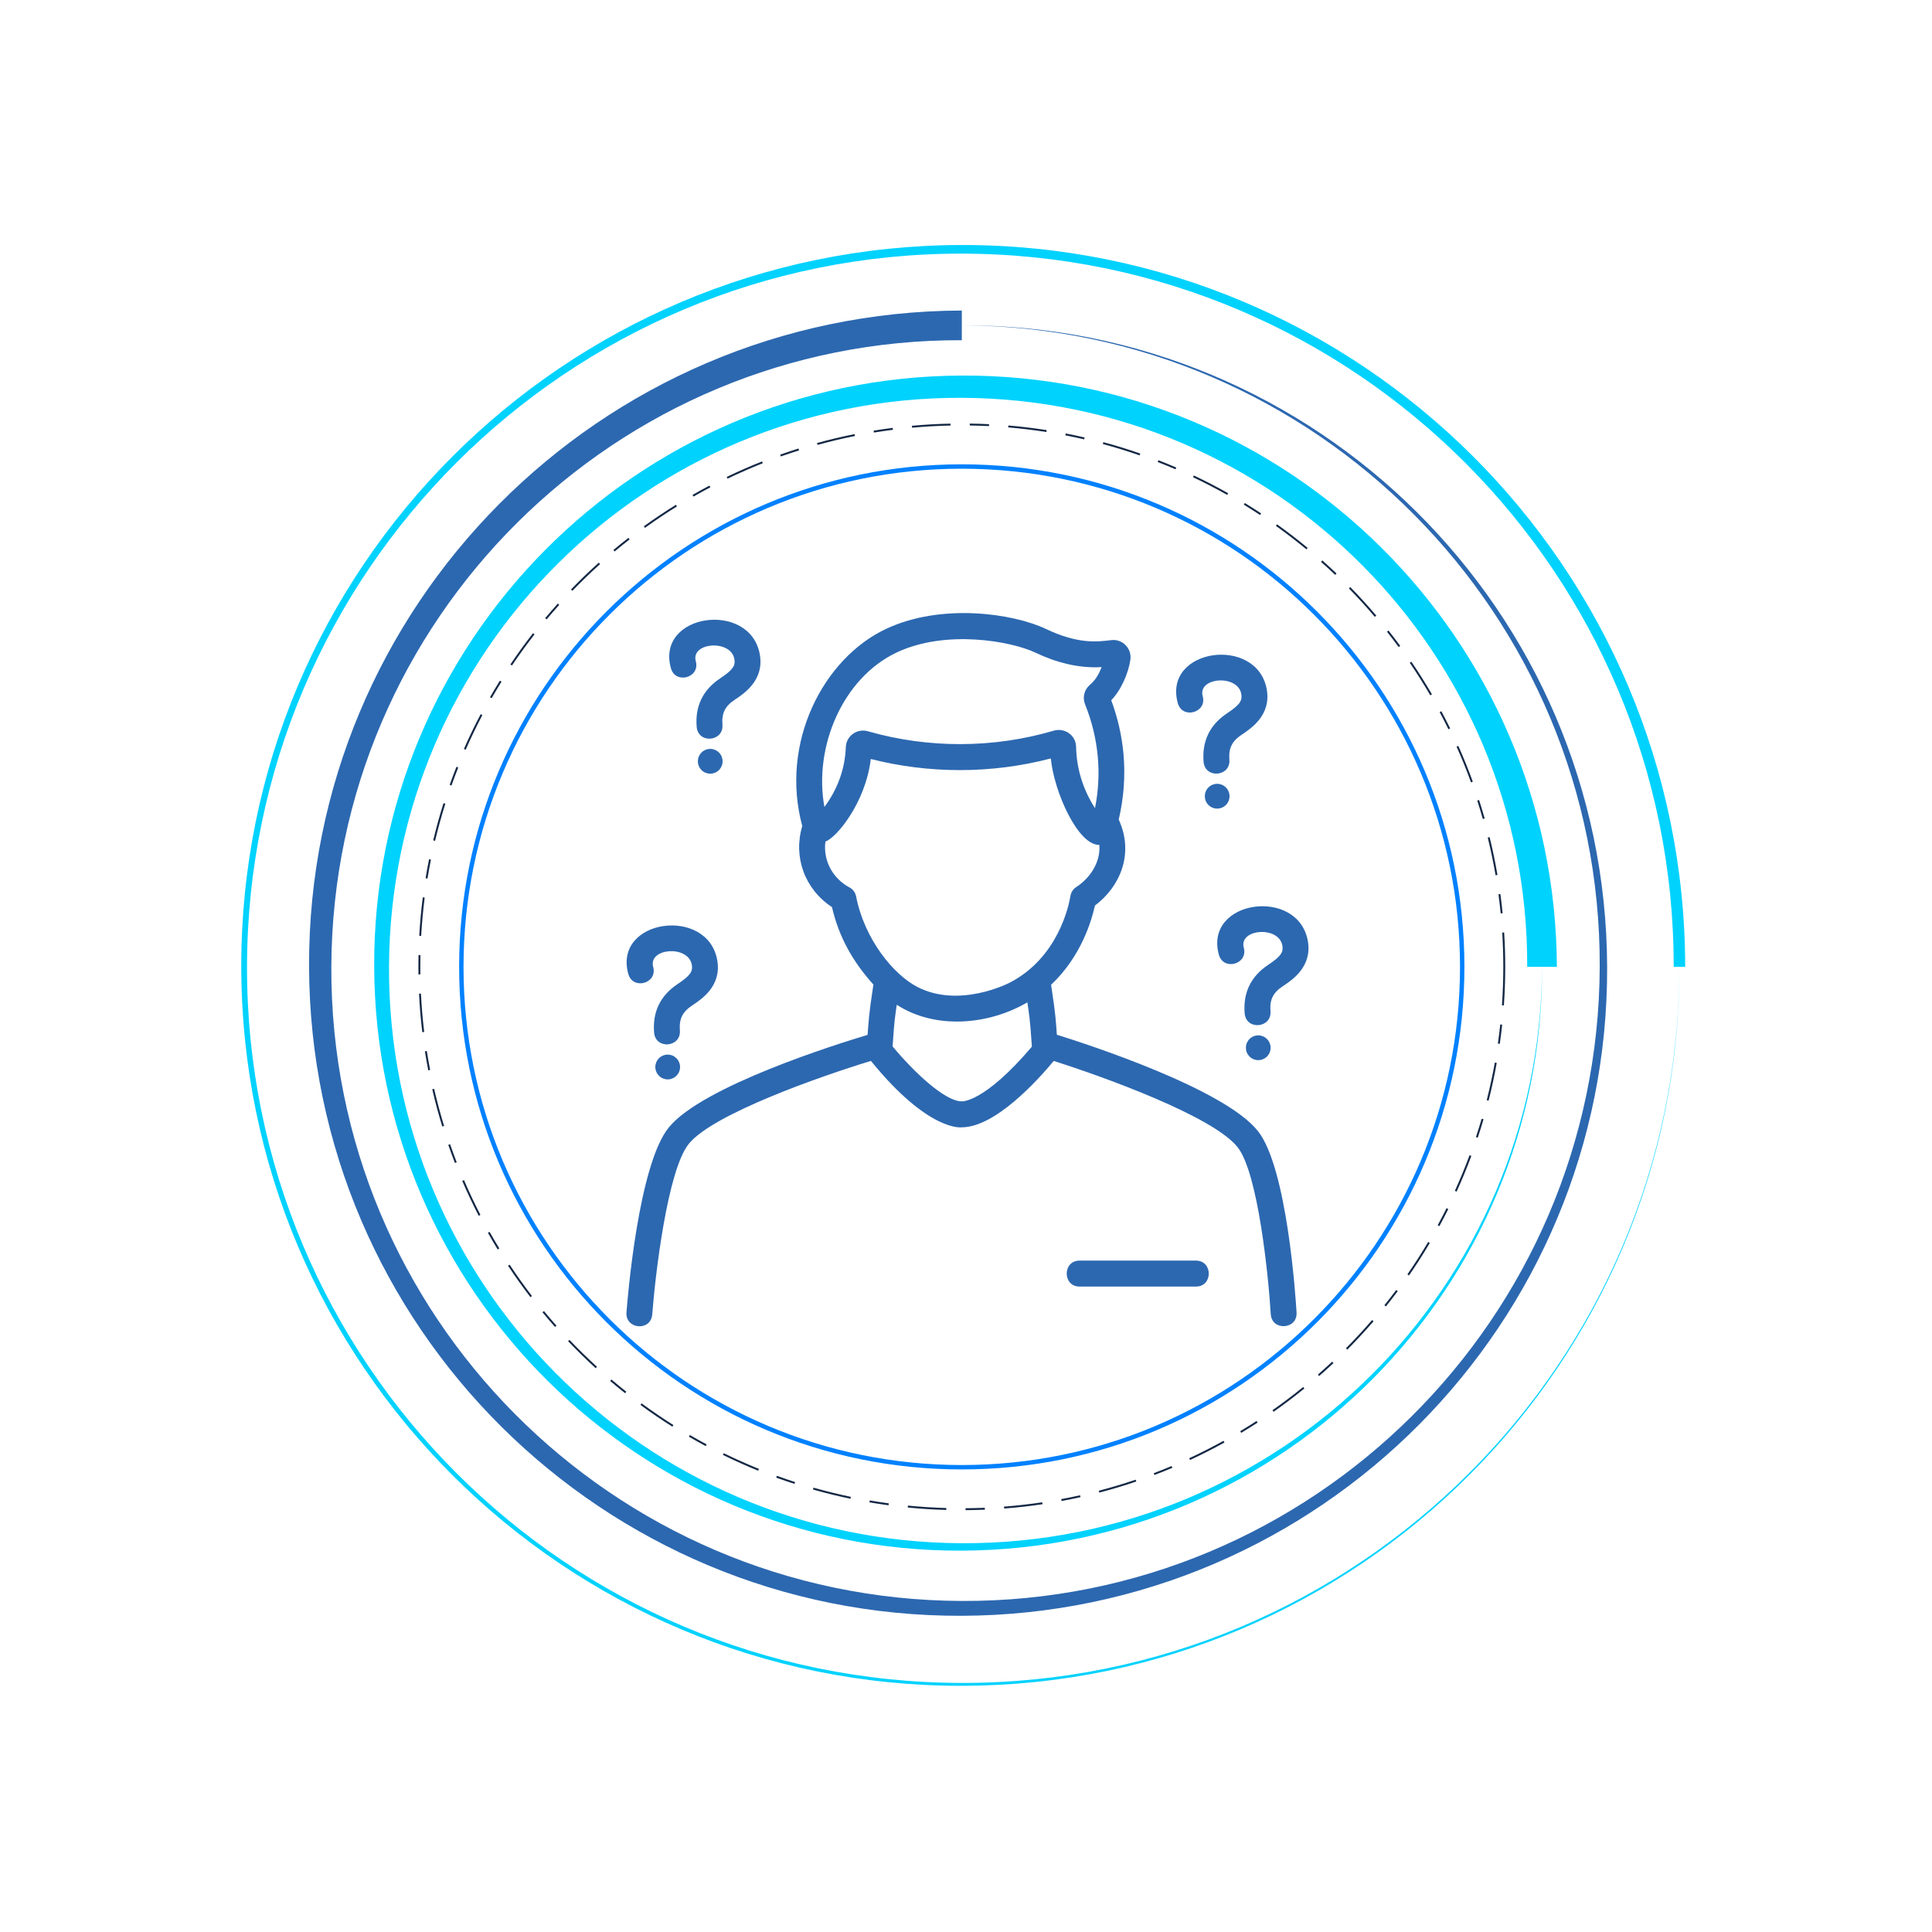
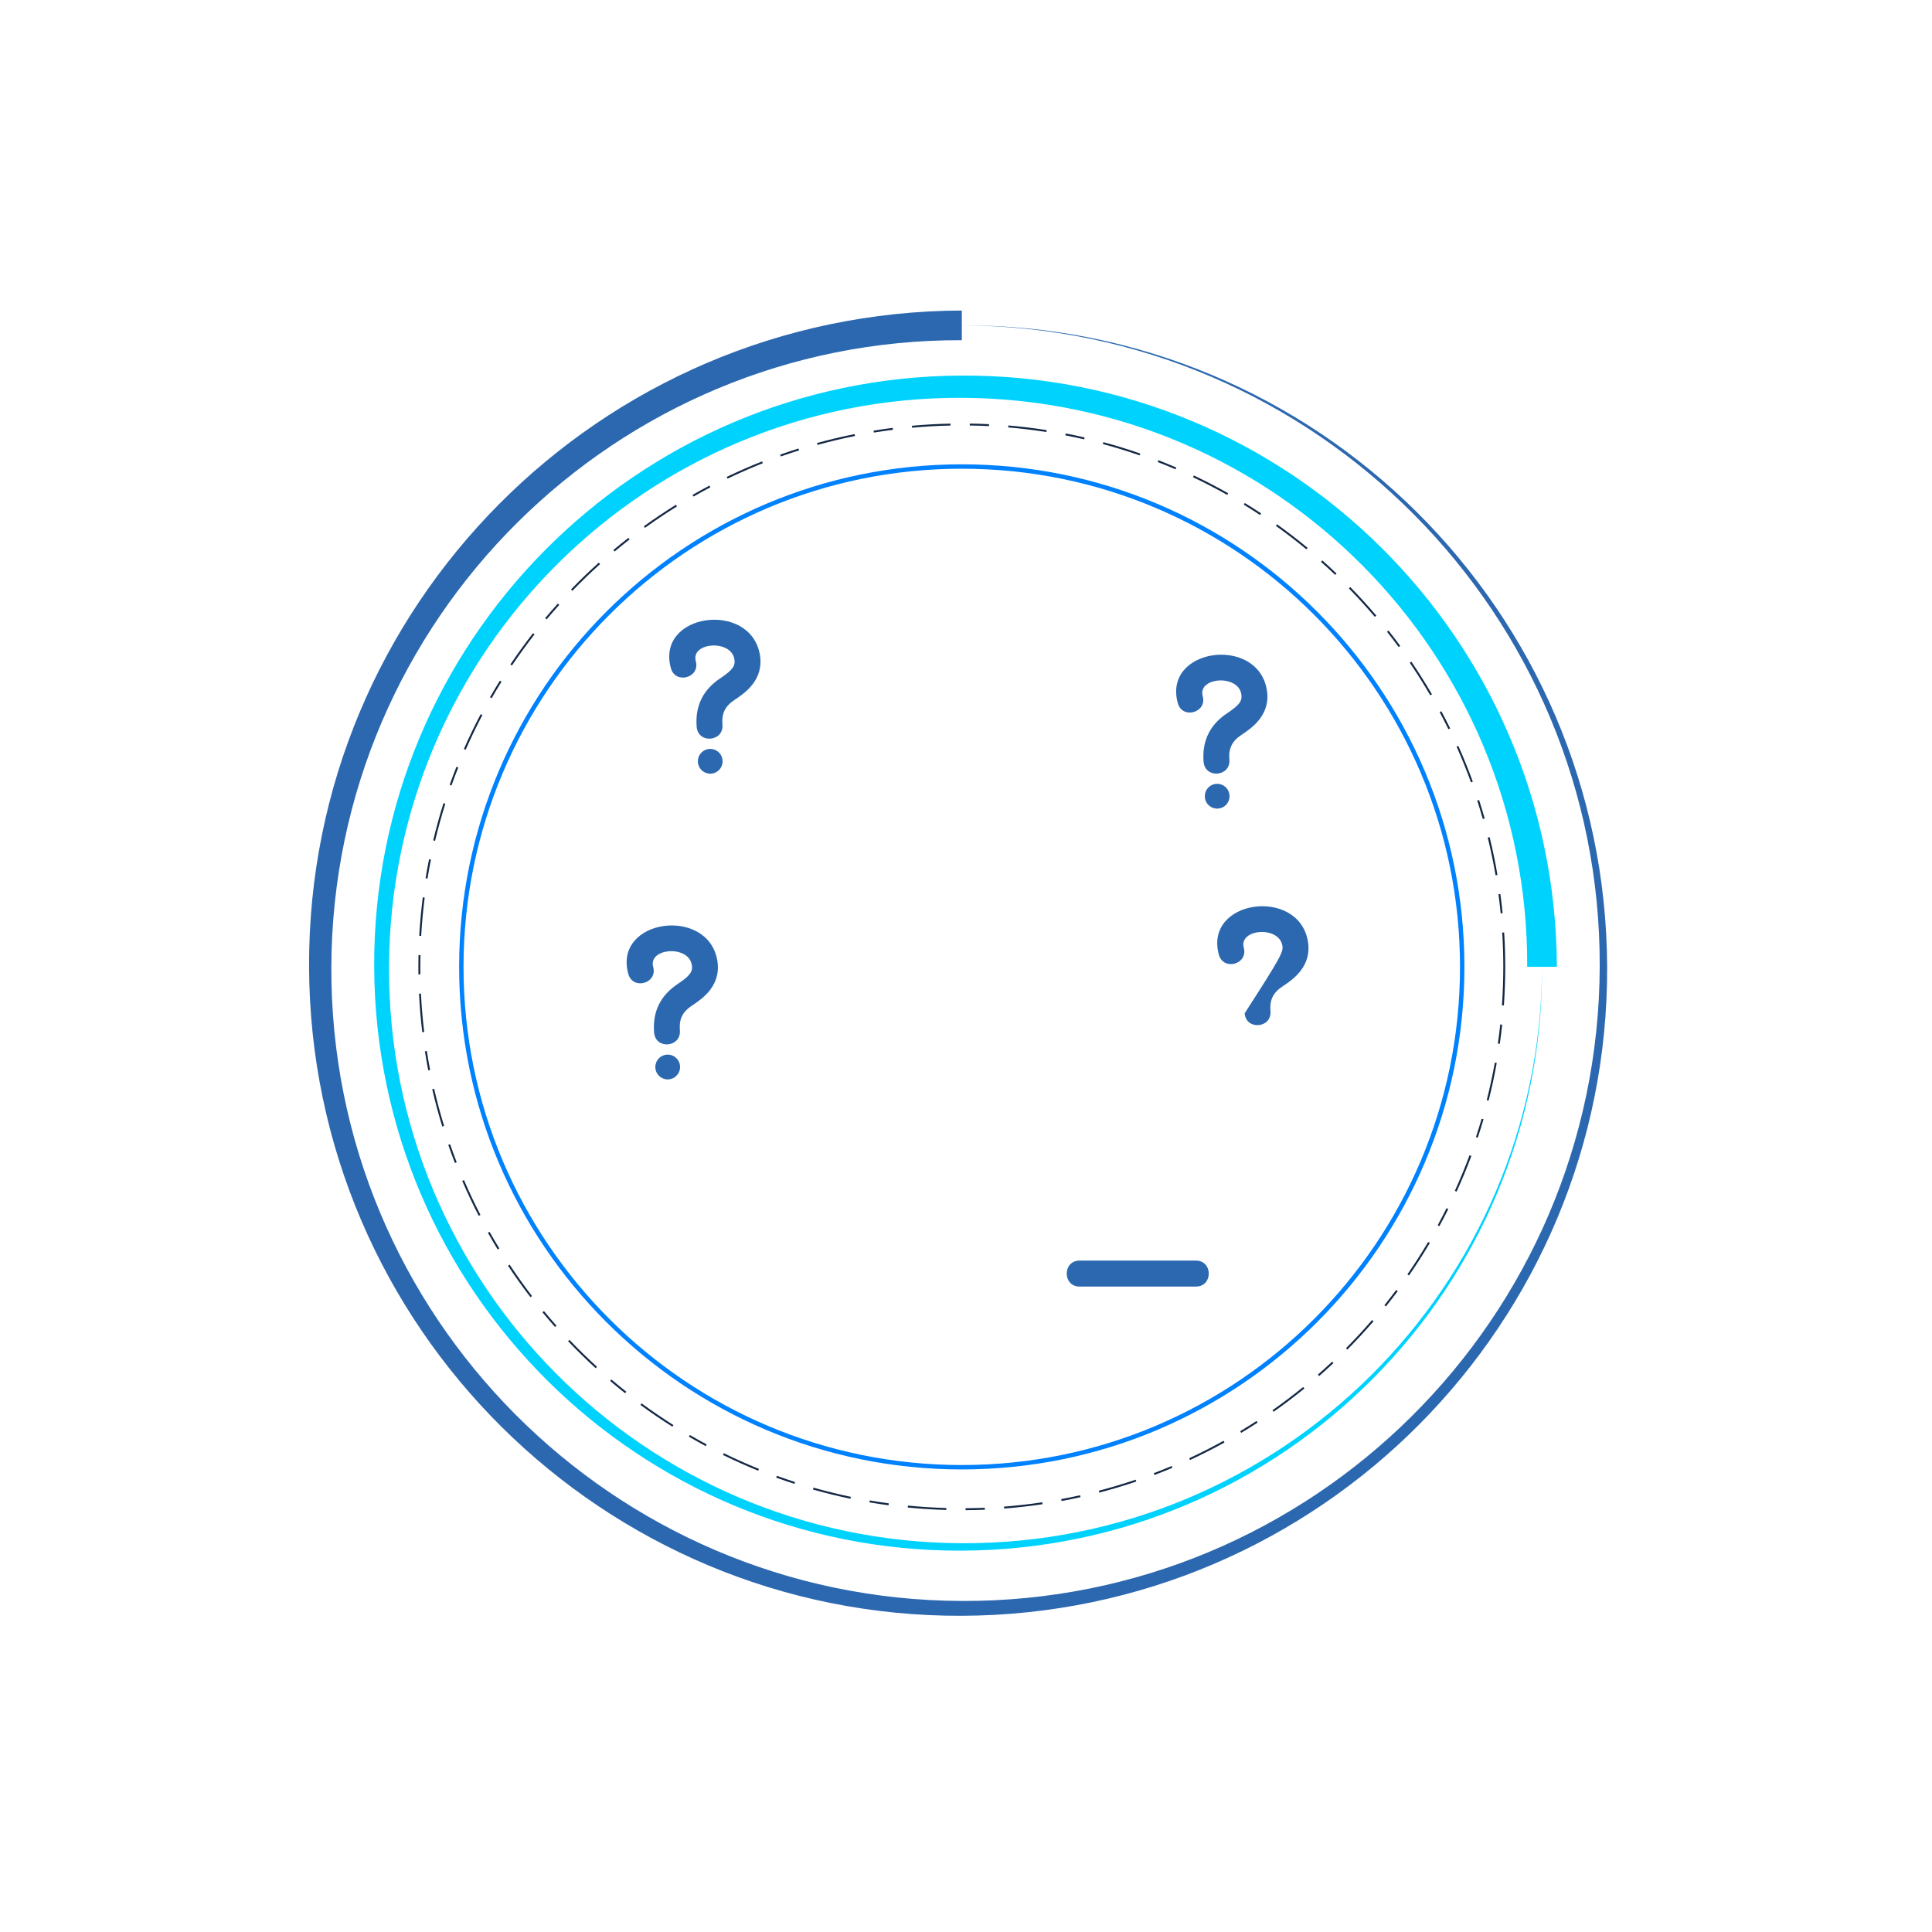
<svg xmlns="http://www.w3.org/2000/svg" width="500" zoomAndPan="magnify" viewBox="0 0 375 375" height="500" preserveAspectRatio="xMidYMid meet" version="1.0">
  <defs>
    <clipPath id="f979f21eb8">
-       <path d="M 46.664 47.488 L 327.164 47.488 L 327.164 327.238 L 46.664 327.238 Z M 46.664 47.488 " clip-rule="nonzero" />
-     </clipPath>
+       </clipPath>
  </defs>
  <path fill="#2c68b0" d="M 186.688 60.273 C 151.574 60.402 119.809 74.746 96.863 97.859 C 73.98 120.906 59.863 152.664 59.988 187.668 C 60.117 222.578 74.387 254.16 97.371 276.973 C 120.293 299.719 151.875 313.754 186.688 313.625 C 221.402 313.5 252.809 299.312 275.496 276.461 C 298.117 253.676 312.074 222.281 311.945 187.668 C 311.82 153.16 297.711 121.941 274.988 99.387 C 252.328 76.898 221.105 63.027 186.688 63.152 Z M 186.688 63.152 C 221.004 63.281 252.051 77.305 274.477 99.895 C 296.84 122.418 310.633 153.457 310.504 187.668 C 310.379 221.781 296.43 252.641 273.969 274.934 C 251.57 297.164 220.707 310.871 186.688 310.746 C 152.77 310.621 122.086 296.754 99.918 274.426 C 77.816 252.164 64.188 221.484 64.312 187.668 C 64.438 153.953 78.227 123.457 100.426 101.422 C 122.562 79.453 153.066 65.91 186.688 66.035 Z M 186.688 63.152 " fill-opacity="1" fill-rule="evenodd" />
  <path fill="#00d2fe" d="M 302.191 187.656 C 302.059 155.84 289.051 127.055 268.09 106.27 C 247.195 85.547 218.414 72.766 186.688 72.895 C 155.062 73.023 126.457 85.953 105.797 106.777 C 85.203 127.539 72.5 156.137 72.629 187.656 C 72.754 219.078 85.609 247.5 106.305 268.027 C 126.938 288.488 155.363 301.105 186.688 300.98 C 217.918 300.852 246.16 288.082 266.562 267.516 C 286.898 247.02 299.438 218.781 299.309 187.656 Z M 299.309 187.656 C 299.184 218.684 286.488 246.742 266.055 267.008 C 245.684 287.211 217.617 299.664 186.688 299.539 C 155.859 299.414 127.973 286.801 107.832 266.5 C 87.758 246.262 75.383 218.383 75.508 187.656 C 75.633 157.031 88.168 129.332 108.344 109.324 C 128.449 89.383 156.156 77.094 186.688 77.215 C 217.121 77.34 244.645 89.793 264.527 109.832 C 284.34 129.809 296.551 157.328 296.43 187.656 Z M 299.309 187.656 " fill-opacity="1" fill-rule="evenodd" />
  <path fill="#142845" d="M 191.148 292.656 C 189.91 292.707 188.664 292.738 187.414 292.746 L 187.418 293.121 C 188.672 293.113 189.922 293.082 191.164 293.031 Z M 183.68 292.707 C 181.172 292.637 178.688 292.477 176.227 292.234 L 176.188 292.605 C 178.656 292.852 181.152 293.012 183.668 293.082 Z M 202.301 291.594 C 199.855 291.961 197.379 292.242 194.879 292.434 L 194.906 292.809 C 197.418 292.613 199.902 292.332 202.355 291.965 Z M 172.516 291.801 C 171.277 291.633 170.047 291.445 168.82 291.234 L 168.758 291.605 C 169.988 291.816 171.223 292.004 172.465 292.172 Z M 209.645 290.23 C 208.434 290.5 207.215 290.75 205.984 290.977 L 206.055 291.348 C 207.285 291.117 208.512 290.867 209.727 290.594 Z M 165.152 290.539 C 162.703 290.027 160.285 289.43 157.898 288.754 L 157.797 289.113 C 160.191 289.793 162.617 290.391 165.078 290.906 Z M 220.434 287.207 C 218.082 288.004 215.695 288.719 213.277 289.352 L 213.371 289.715 C 215.801 289.078 218.195 288.359 220.551 287.562 Z M 154.324 287.668 C 153.137 287.281 151.961 286.879 150.793 286.453 L 150.664 286.805 C 151.836 287.23 153.02 287.637 154.211 288.023 Z M 227.414 284.555 C 226.27 285.039 225.113 285.5 223.945 285.945 L 224.078 286.293 C 225.25 285.848 226.41 285.383 227.559 284.902 Z M 147.305 285.113 C 144.992 284.176 142.715 283.16 140.488 282.066 L 140.32 282.398 C 142.559 283.5 144.844 284.52 147.164 285.461 Z M 237.488 279.66 C 235.316 280.863 233.094 281.992 230.832 283.043 L 230.988 283.383 C 233.262 282.328 235.488 281.195 237.672 279.988 Z M 137.164 280.359 C 136.062 279.77 134.977 279.164 133.902 278.539 L 133.715 278.859 C 134.793 279.488 135.883 280.098 136.984 280.691 Z M 243.895 275.812 C 242.852 276.492 241.793 277.152 240.727 277.793 L 240.918 278.113 C 241.992 277.469 243.051 276.809 244.098 276.125 Z M 130.707 276.602 C 128.598 275.27 126.539 273.867 124.535 272.395 L 124.312 272.695 C 126.324 274.172 128.391 275.582 130.508 276.918 Z M 252.945 269.215 C 251.016 270.785 249.027 272.289 246.988 273.723 L 247.203 274.027 C 249.25 272.59 251.242 271.082 253.18 269.504 Z M 121.566 270.129 C 120.59 269.355 119.625 268.566 118.676 267.762 L 118.434 268.047 C 119.387 268.855 120.352 269.648 121.332 270.422 Z M 258.57 264.301 C 257.66 265.152 256.738 265.988 255.801 266.809 L 256.047 267.09 C 256.988 266.266 257.914 265.43 258.824 264.574 Z M 115.875 265.293 C 114.035 263.613 112.254 261.871 110.535 260.066 L 110.266 260.324 C 111.988 262.137 113.773 263.883 115.621 265.57 Z M 266.32 256.215 C 264.695 258.102 263.004 259.93 261.246 261.699 L 261.516 261.961 C 263.273 260.188 264.973 258.352 266.605 256.461 Z M 108.012 257.316 C 107.184 256.383 106.375 255.438 105.582 254.477 L 105.293 254.715 C 106.09 255.68 106.902 256.629 107.73 257.562 Z M 270.996 250.391 C 270.25 251.387 269.488 252.371 268.711 253.344 L 269.004 253.578 C 269.785 252.605 270.547 251.613 271.297 250.613 Z M 103.254 251.555 C 101.742 249.582 100.297 247.551 98.922 245.473 L 98.609 245.68 C 99.988 247.766 101.438 249.801 102.961 251.781 Z M 277.207 241.066 C 275.934 243.215 274.59 245.312 273.176 247.355 L 273.484 247.57 C 274.902 245.516 276.254 243.414 277.527 241.258 Z M 96.918 242.32 C 96.27 241.258 95.641 240.184 95.027 239.098 L 94.703 239.281 C 95.316 240.371 95.949 241.449 96.598 242.516 Z M 280.777 234.508 C 280.223 235.625 279.645 236.727 279.051 237.82 L 279.379 238 C 279.977 236.902 280.555 235.797 281.113 234.676 Z M 93.254 235.812 C 92.113 233.605 91.047 231.352 90.062 229.059 L 89.719 229.207 C 90.707 231.508 91.777 233.77 92.922 235.984 Z M 285.238 224.234 C 284.367 226.578 283.418 228.879 282.387 231.137 L 282.727 231.293 C 283.762 229.027 284.715 226.715 285.59 224.367 Z M 88.648 225.602 C 88.199 224.441 87.77 223.273 87.363 222.094 L 87.008 222.219 C 87.418 223.398 87.852 224.574 88.301 225.734 Z M 287.59 217.145 C 287.238 218.344 286.867 219.531 286.477 220.711 L 286.832 220.828 C 287.227 219.645 287.598 218.453 287.949 217.25 Z M 86.199 218.547 C 85.473 216.176 84.824 213.77 84.262 211.332 L 83.898 211.418 C 84.461 213.863 85.113 216.277 85.844 218.656 Z M 290.148 206.242 C 289.707 208.707 289.18 211.141 288.574 213.543 L 288.934 213.637 C 289.547 211.227 290.074 208.781 290.516 206.309 Z M 83.488 207.68 C 83.254 206.461 83.039 205.234 82.848 204 L 82.477 204.059 C 82.668 205.297 82.887 206.527 83.121 207.75 Z M 291.199 198.848 C 291.066 200.09 290.914 201.324 290.738 202.555 L 291.109 202.605 C 291.285 201.375 291.441 200.133 291.57 198.887 Z M 82.336 200.301 C 82.039 197.844 81.828 195.363 81.707 192.855 L 81.336 192.875 C 81.457 195.391 81.668 197.879 81.965 200.344 Z M 291.789 187.453 L 291.789 187.664 C 291.789 190.172 291.699 192.664 291.527 195.129 L 291.902 195.152 C 292.07 192.758 292.156 190.34 292.164 187.898 L 292.164 187.664 C 292.164 185.422 292.094 183.195 291.953 180.988 L 291.582 181.012 C 291.715 183.141 291.785 185.289 291.789 187.453 Z M 81.59 189.125 C 81.586 188.637 81.582 188.152 81.582 187.664 C 81.582 186.902 81.59 186.145 81.605 185.387 L 81.23 185.379 C 81.215 186.141 81.207 186.898 81.207 187.664 C 81.207 188.152 81.211 188.641 81.219 189.129 Z M 81.75 181.656 C 81.891 179.152 82.121 176.672 82.434 174.219 L 82.062 174.172 C 81.75 176.633 81.52 179.125 81.375 181.637 Z M 290.852 173.578 C 291.016 174.809 291.16 176.047 291.281 177.289 L 291.656 177.254 C 291.531 176.004 291.387 174.762 291.223 173.531 Z M 82.977 170.523 C 83.176 169.293 83.402 168.066 83.645 166.848 L 83.281 166.777 C 83.035 167.996 82.809 169.227 82.605 170.461 Z M 288.77 162.574 C 289.359 164.98 289.867 167.418 290.289 169.887 L 290.656 169.824 C 290.234 167.348 289.727 164.898 289.133 162.484 Z M 84.449 163.203 C 85.031 160.77 85.695 158.367 86.441 156.004 L 86.086 155.891 C 85.336 158.266 84.668 160.672 84.086 163.113 Z M 286.73 155.391 C 287.113 156.57 287.473 157.762 287.812 158.965 L 288.176 158.859 C 287.832 157.656 287.469 156.461 287.086 155.273 Z M 87.633 152.465 C 88.051 151.289 88.488 150.125 88.949 148.969 L 88.598 148.832 C 88.141 149.988 87.699 151.16 87.281 152.34 Z M 282.723 144.93 C 283.734 147.199 284.668 149.508 285.52 151.855 L 285.871 151.73 C 285.016 149.371 284.078 147.055 283.062 144.777 Z M 90.387 145.523 C 91.391 143.234 92.473 140.992 93.629 138.793 L 93.301 138.621 C 92.137 140.824 91.051 143.078 90.043 145.371 Z M 279.438 138.223 C 280.023 139.32 280.59 140.43 281.141 141.547 L 281.477 141.383 C 280.926 140.262 280.355 139.148 279.766 138.047 Z M 95.43 135.52 C 96.051 134.441 96.688 133.371 97.344 132.312 L 97.027 132.117 C 96.367 133.176 95.727 134.25 95.105 135.336 Z M 273.637 128.641 C 275.035 130.699 276.363 132.805 277.617 134.961 L 277.941 134.773 C 276.684 132.609 275.352 130.496 273.945 128.43 Z M 99.371 129.176 C 100.762 127.109 102.223 125.09 103.754 123.129 L 103.457 122.898 C 101.922 124.867 100.457 126.891 99.062 128.969 Z M 269.219 122.621 C 269.988 123.598 270.742 124.586 271.48 125.594 L 271.781 125.371 C 271.043 124.363 270.285 123.367 269.512 122.391 Z M 106.102 120.223 C 106.902 119.27 107.719 118.328 108.551 117.406 L 108.273 117.152 C 107.438 118.082 106.617 119.027 105.816 119.984 Z M 261.82 114.211 C 263.559 115.988 265.238 117.832 266.852 119.73 L 267.137 119.488 C 265.52 117.582 263.836 115.734 262.086 113.949 Z M 111.102 114.672 C 112.832 112.883 114.625 111.152 116.477 109.488 L 116.227 109.211 C 114.367 110.879 112.566 112.617 110.832 114.414 Z M 256.41 109.059 C 257.344 109.883 258.258 110.727 259.16 111.586 L 259.418 111.316 C 258.516 110.453 257.594 109.605 256.66 108.777 Z M 119.301 107.043 C 120.254 106.242 121.223 105.461 122.207 104.695 L 121.977 104.398 C 120.988 105.168 120.016 105.953 119.059 106.754 Z M 247.652 102.074 C 249.68 103.523 251.656 105.043 253.574 106.629 L 253.812 106.34 C 251.887 104.75 249.906 103.227 247.871 101.77 Z M 125.191 102.453 C 127.207 100.996 129.277 99.609 131.398 98.293 L 131.199 97.977 C 129.074 99.297 126.996 100.688 124.973 102.148 Z M 241.422 97.953 C 242.484 98.605 243.535 99.273 244.574 99.961 L 244.781 99.648 C 243.738 98.961 242.684 98.289 241.617 97.637 Z M 134.605 96.383 C 135.688 95.766 136.777 95.164 137.883 94.586 L 137.707 94.254 C 136.602 94.836 135.504 95.438 134.422 96.059 Z M 231.566 92.629 C 233.824 93.695 236.035 94.844 238.203 96.062 L 238.387 95.738 C 236.211 94.512 233.992 93.363 231.727 92.289 Z M 141.219 92.906 C 143.457 91.828 145.738 90.832 148.062 89.91 L 147.922 89.562 C 145.594 90.484 143.305 91.488 141.055 92.57 Z M 224.707 89.676 C 225.871 90.125 227.023 90.598 228.164 91.09 L 228.312 90.746 C 227.168 90.254 226.008 89.781 224.844 89.328 Z M 151.559 88.598 C 152.73 88.184 153.91 87.789 155.102 87.414 L 154.988 87.055 C 153.793 87.434 152.609 87.828 151.434 88.246 Z M 214.062 86.184 C 216.477 86.836 218.859 87.57 221.203 88.387 L 221.324 88.031 C 218.973 87.215 216.586 86.477 214.16 85.824 Z M 158.684 86.355 C 161.074 85.695 163.496 85.117 165.949 84.625 L 165.875 84.258 C 163.414 84.754 160.98 85.332 158.582 85.992 Z M 206.785 84.5 C 208.012 84.738 209.23 84.996 210.441 85.277 L 210.523 84.914 C 209.309 84.633 208.086 84.371 206.855 84.133 Z M 169.625 83.957 C 170.852 83.758 172.082 83.578 173.32 83.422 L 173.273 83.051 C 172.031 83.207 170.793 83.387 169.566 83.59 Z M 195.691 82.957 C 198.188 83.172 200.66 83.469 203.105 83.855 L 203.164 83.484 C 200.711 83.102 198.23 82.797 195.723 82.586 Z M 177.035 83.016 C 179.496 82.789 181.984 82.652 184.492 82.598 L 184.488 82.227 C 181.969 82.277 179.473 82.418 177 82.645 Z M 188.23 82.59 C 189.48 82.605 190.727 82.648 191.965 82.707 L 191.98 82.336 C 190.738 82.273 189.488 82.23 188.234 82.215 Z M 188.23 82.59 " fill-opacity="1" fill-rule="evenodd" />
  <g clip-path="url(#f979f21eb8)">
    <path fill="#00d2fe" d="M 327.094 187.664 C 327.047 148.941 311.289 113.879 285.852 88.512 C 260.441 63.172 225.371 47.504 186.684 47.555 C 148.031 47.605 113.031 63.328 87.711 88.711 C 62.418 114.066 46.781 149.059 46.828 187.664 C 46.879 226.23 62.574 261.156 87.91 286.422 C 113.219 311.66 148.145 327.266 186.684 327.215 C 225.18 327.164 260.039 311.504 285.258 286.223 C 310.453 260.969 326.027 226.117 325.977 187.664 Z M 325.977 187.664 C 325.93 226.078 310.297 260.863 285.062 286.027 C 259.852 311.164 225.062 326.707 186.684 326.656 C 148.34 326.605 113.621 311.008 88.5 285.828 C 63.406 260.676 47.895 225.961 47.945 187.664 C 47.996 149.402 63.566 114.762 88.699 89.695 C 113.805 64.656 148.453 49.18 186.684 49.23 C 224.871 49.277 259.453 64.816 284.469 89.895 C 309.461 114.945 324.91 149.52 324.863 187.664 Z M 325.977 187.664 " fill-opacity="1" fill-rule="evenodd" />
  </g>
  <path fill="#0081fe" d="M 284.242 187.668 C 284.242 133.832 240.523 90.125 186.68 90.125 C 132.832 90.125 89.117 133.832 89.117 187.668 C 89.117 241.508 132.832 285.215 186.68 285.215 C 240.523 285.215 284.242 241.508 284.242 187.668 Z M 283.387 187.668 C 283.387 241.035 240.055 284.363 186.68 284.363 C 133.305 284.363 89.969 241.035 89.969 187.668 C 89.969 134.305 133.305 90.977 186.68 90.977 C 240.055 90.977 283.387 134.305 283.387 187.668 Z M 283.387 187.668 " fill-opacity="1" fill-rule="evenodd" />
-   <path fill="#2c68b0" d="M 244.191 219.574 C 237.672 211.285 210.797 202.605 205.137 200.844 C 204.934 198.328 204.98 197.422 204.016 191.141 C 209.801 185.715 211.875 178.762 212.523 175.77 C 217.281 172.219 220.238 165.797 217.145 159.086 C 218.125 154.863 218.457 150.57 218.062 146.281 C 217.738 142.758 216.941 139.281 215.691 135.918 C 217.676 133.855 219.023 130.609 219.402 128.09 C 219.734 125.898 217.895 123.965 215.672 124.25 C 212.883 124.594 209.195 125.027 202.992 122.07 C 196.57 119.035 182.699 117.027 171.977 122.07 C 159.789 127.793 151.352 144.168 155.719 160.336 C 153.926 166.32 156.18 172.586 161.484 176.066 C 162.867 182.039 165.641 186.785 169.527 191.105 C 168.574 197.324 168.602 198.348 168.398 200.867 C 162.551 202.621 136.297 210.824 129.797 218.855 C 123.926 226.109 121.824 251.824 121.598 254.73 C 121.344 258.039 126.348 258.477 126.602 255.113 C 127.164 247.641 129.543 227.152 133.691 222.023 C 138.418 216.18 159.461 208.844 169.047 205.922 C 180.293 219.758 186.652 218.812 186.652 218.812 C 193.129 218.812 201.293 209.828 204.531 205.93 C 214.219 209 235.52 216.688 240.238 222.695 C 244.203 227.738 246.215 247.777 246.652 255.07 C 246.852 258.387 251.859 258.082 251.66 254.766 C 251.5 251.922 249.84 226.762 244.191 219.574 Z M 174.105 126.617 C 183.582 122.168 196.203 124.418 201.016 126.695 C 204.98 128.586 209.391 129.758 213.828 129.484 C 213.285 130.863 212.645 131.992 211.559 132.914 C 210.449 133.855 210.07 135.375 210.605 136.699 C 211.918 139.945 212.742 143.324 213.066 146.75 C 213.387 150.129 213.203 153.52 212.539 156.863 C 210.301 153.398 208.949 149.324 208.871 144.961 C 208.836 142.711 206.656 141.211 204.559 141.82 C 192.855 145.258 180.238 145.312 168.457 141.938 C 166.344 141.336 164.25 142.852 164.172 145.023 C 164.023 149.219 162.562 153.227 160.016 156.629 C 157.895 144.996 163.539 131.582 174.105 126.617 Z M 166.168 173.98 C 166.02 173.238 165.547 172.594 164.879 172.242 C 161.844 170.637 159.719 167.277 160.207 163.344 C 162.309 162.648 167.988 155.902 169.02 147.32 C 180.195 150.164 192.297 150.266 203.965 147.215 C 204.594 153.73 209.238 164.098 213.379 163.992 C 213.66 167.211 211.699 170.367 208.891 172.184 C 208.297 172.566 207.891 173.188 207.777 173.883 C 207.453 175.84 205.363 185.844 196.062 190.695 C 195.66 190.906 186.172 195.754 178.043 191.559 C 173.516 189.211 167.828 182.453 166.168 173.98 Z M 186.652 213.773 C 183.371 213.762 177.289 207.977 173.254 203.109 C 173.641 197.246 173.734 197.543 174.059 195.023 C 181.5 199.855 191.809 198.992 199.414 194.559 C 199.754 197.102 199.887 197.176 200.289 203.156 C 190.922 214.18 186.652 213.773 186.652 213.773 Z M 186.652 213.773 " fill-opacity="1" fill-rule="nonzero" />
  <path fill="#2c68b0" d="M 232.133 249.723 L 209.539 249.723 C 206.223 249.723 206.219 244.684 209.539 244.684 L 232.133 244.684 C 235.449 244.684 235.457 249.723 232.133 249.723 Z M 232.133 249.723 " fill-opacity="1" fill-rule="nonzero" />
-   <path fill="#2c68b0" d="M 241.586 196.68 C 241.262 192.66 242.809 189.484 246.188 187.25 C 248.777 185.539 249.113 184.719 248.902 183.523 C 248.219 179.652 240.41 180.281 241.418 183.961 C 242.293 187.164 237.453 188.504 236.578 185.293 C 233.656 174.609 251.98 172.121 253.848 182.633 C 254.738 187.625 250.828 190.207 248.961 191.445 C 247.105 192.668 246.418 194.07 246.598 196.27 C 246.863 199.578 241.863 200.039 241.586 196.68 Z M 241.586 196.68 " fill-opacity="1" fill-rule="nonzero" />
-   <path fill="#2c68b0" d="M 246.625 203.371 C 246.625 203.688 246.562 203.996 246.441 204.289 C 246.32 204.586 246.148 204.844 245.922 205.07 C 245.695 205.297 245.438 205.469 245.145 205.594 C 244.848 205.715 244.543 205.773 244.227 205.773 C 243.906 205.773 243.602 205.715 243.309 205.594 C 243.012 205.469 242.754 205.297 242.527 205.07 C 242.305 204.844 242.133 204.586 242.008 204.289 C 241.887 203.996 241.828 203.688 241.828 203.371 C 241.828 203.051 241.887 202.746 242.008 202.449 C 242.133 202.156 242.305 201.895 242.527 201.668 C 242.754 201.445 243.012 201.27 243.309 201.148 C 243.602 201.027 243.906 200.965 244.227 200.965 C 244.543 200.965 244.848 201.027 245.145 201.148 C 245.438 201.27 245.695 201.445 245.922 201.668 C 246.148 201.895 246.32 202.156 246.441 202.449 C 246.562 202.746 246.625 203.051 246.625 203.371 Z M 246.625 203.371 " fill-opacity="1" fill-rule="nonzero" />
+   <path fill="#2c68b0" d="M 241.586 196.68 C 248.777 185.539 249.113 184.719 248.902 183.523 C 248.219 179.652 240.41 180.281 241.418 183.961 C 242.293 187.164 237.453 188.504 236.578 185.293 C 233.656 174.609 251.98 172.121 253.848 182.633 C 254.738 187.625 250.828 190.207 248.961 191.445 C 247.105 192.668 246.418 194.07 246.598 196.27 C 246.863 199.578 241.863 200.039 241.586 196.68 Z M 241.586 196.68 " fill-opacity="1" fill-rule="nonzero" />
  <path fill="#2c68b0" d="M 126.961 200.406 C 126.637 196.383 128.184 193.215 131.562 190.977 C 134.152 189.266 134.488 188.445 134.277 187.25 C 133.586 183.387 125.777 183.996 126.785 187.688 C 127.66 190.895 122.82 192.23 121.945 189.02 C 119.016 178.332 137.348 175.863 139.215 186.359 C 140.105 191.348 136.203 193.934 134.328 195.172 C 132.473 196.402 131.789 197.797 131.965 199.996 C 132.23 203.309 127.23 203.773 126.961 200.406 Z M 126.961 200.406 " fill-opacity="1" fill-rule="nonzero" />
  <path fill="#2c68b0" d="M 132 207.105 C 132 207.426 131.938 207.73 131.816 208.023 C 131.695 208.32 131.52 208.578 131.297 208.805 C 131.07 209.031 130.812 209.203 130.52 209.328 C 130.223 209.449 129.918 209.512 129.602 209.512 C 129.281 209.512 128.977 209.449 128.684 209.328 C 128.387 209.203 128.129 209.031 127.902 208.805 C 127.68 208.578 127.504 208.32 127.383 208.023 C 127.262 207.73 127.199 207.426 127.199 207.105 C 127.199 206.785 127.262 206.48 127.383 206.184 C 127.504 205.891 127.68 205.629 127.902 205.406 C 128.129 205.18 128.387 205.004 128.684 204.883 C 128.977 204.762 129.281 204.699 129.602 204.699 C 129.918 204.699 130.223 204.762 130.52 204.883 C 130.812 205.004 131.07 205.18 131.297 205.406 C 131.52 205.629 131.695 205.891 131.816 206.184 C 131.938 206.48 132 206.785 132 207.105 Z M 132 207.105 " fill-opacity="1" fill-rule="nonzero" />
  <path fill="#2c68b0" d="M 135.223 141.07 C 134.898 137.051 136.445 133.875 139.824 131.641 C 142.414 129.93 142.75 129.109 142.539 127.914 C 141.855 124.066 134.039 124.652 135.055 128.352 C 135.93 131.562 131.09 132.887 130.215 129.68 C 127.277 118.992 145.609 116.523 147.48 127.02 C 148.367 132.008 144.465 134.598 142.59 135.836 C 140.734 137.066 140.051 138.457 140.227 140.66 C 140.492 143.977 135.492 144.43 135.223 141.07 Z M 135.223 141.07 " fill-opacity="1" fill-rule="nonzero" />
  <path fill="#2c68b0" d="M 140.254 147.766 C 140.254 148.086 140.191 148.395 140.07 148.688 C 139.949 148.98 139.777 149.242 139.551 149.469 C 139.328 149.695 139.066 149.867 138.773 149.988 C 138.48 150.109 138.172 150.172 137.855 150.172 C 137.535 150.172 137.23 150.109 136.938 149.988 C 136.645 149.867 136.383 149.695 136.16 149.469 C 135.934 149.242 135.762 148.98 135.641 148.688 C 135.516 148.395 135.457 148.086 135.457 147.766 C 135.457 147.449 135.516 147.141 135.641 146.848 C 135.762 146.551 135.934 146.293 136.16 146.066 C 136.383 145.84 136.645 145.668 136.938 145.547 C 137.23 145.422 137.535 145.363 137.855 145.363 C 138.172 145.363 138.48 145.422 138.773 145.547 C 139.066 145.668 139.328 145.84 139.551 146.066 C 139.777 146.293 139.949 146.551 140.07 146.848 C 140.191 147.141 140.254 147.449 140.254 147.766 Z M 140.254 147.766 " fill-opacity="1" fill-rule="nonzero" />
  <path fill="#2c68b0" d="M 233.613 147.852 C 233.289 143.828 234.836 140.652 238.215 138.422 C 240.805 136.711 241.141 135.891 240.93 134.695 C 240.246 130.84 232.434 131.441 233.445 135.133 C 234.32 138.34 229.484 139.676 228.605 136.465 C 225.676 125.77 244.008 123.316 245.875 133.805 C 246.766 138.797 242.855 141.379 240.988 142.625 C 239.133 143.848 238.445 145.25 238.625 147.449 C 238.891 150.758 233.891 151.211 233.613 147.852 Z M 233.613 147.852 " fill-opacity="1" fill-rule="nonzero" />
  <path fill="#2c68b0" d="M 238.652 154.543 C 238.652 154.863 238.59 155.168 238.469 155.465 C 238.348 155.758 238.172 156.02 237.949 156.242 C 237.723 156.469 237.465 156.645 237.172 156.766 C 236.875 156.887 236.57 156.949 236.254 156.949 C 235.934 156.949 235.629 156.887 235.336 156.766 C 235.039 156.645 234.781 156.469 234.555 156.242 C 234.332 156.02 234.156 155.758 234.035 155.465 C 233.914 155.168 233.855 154.863 233.855 154.543 C 233.855 154.227 233.914 153.918 234.035 153.625 C 234.156 153.328 234.332 153.07 234.555 152.844 C 234.781 152.617 235.039 152.445 235.336 152.32 C 235.629 152.199 235.934 152.137 236.254 152.137 C 236.57 152.137 236.875 152.199 237.172 152.32 C 237.465 152.445 237.723 152.617 237.949 152.844 C 238.172 153.07 238.348 153.328 238.469 153.625 C 238.59 153.918 238.652 154.227 238.652 154.543 Z M 238.652 154.543 " fill-opacity="1" fill-rule="nonzero" />
</svg>